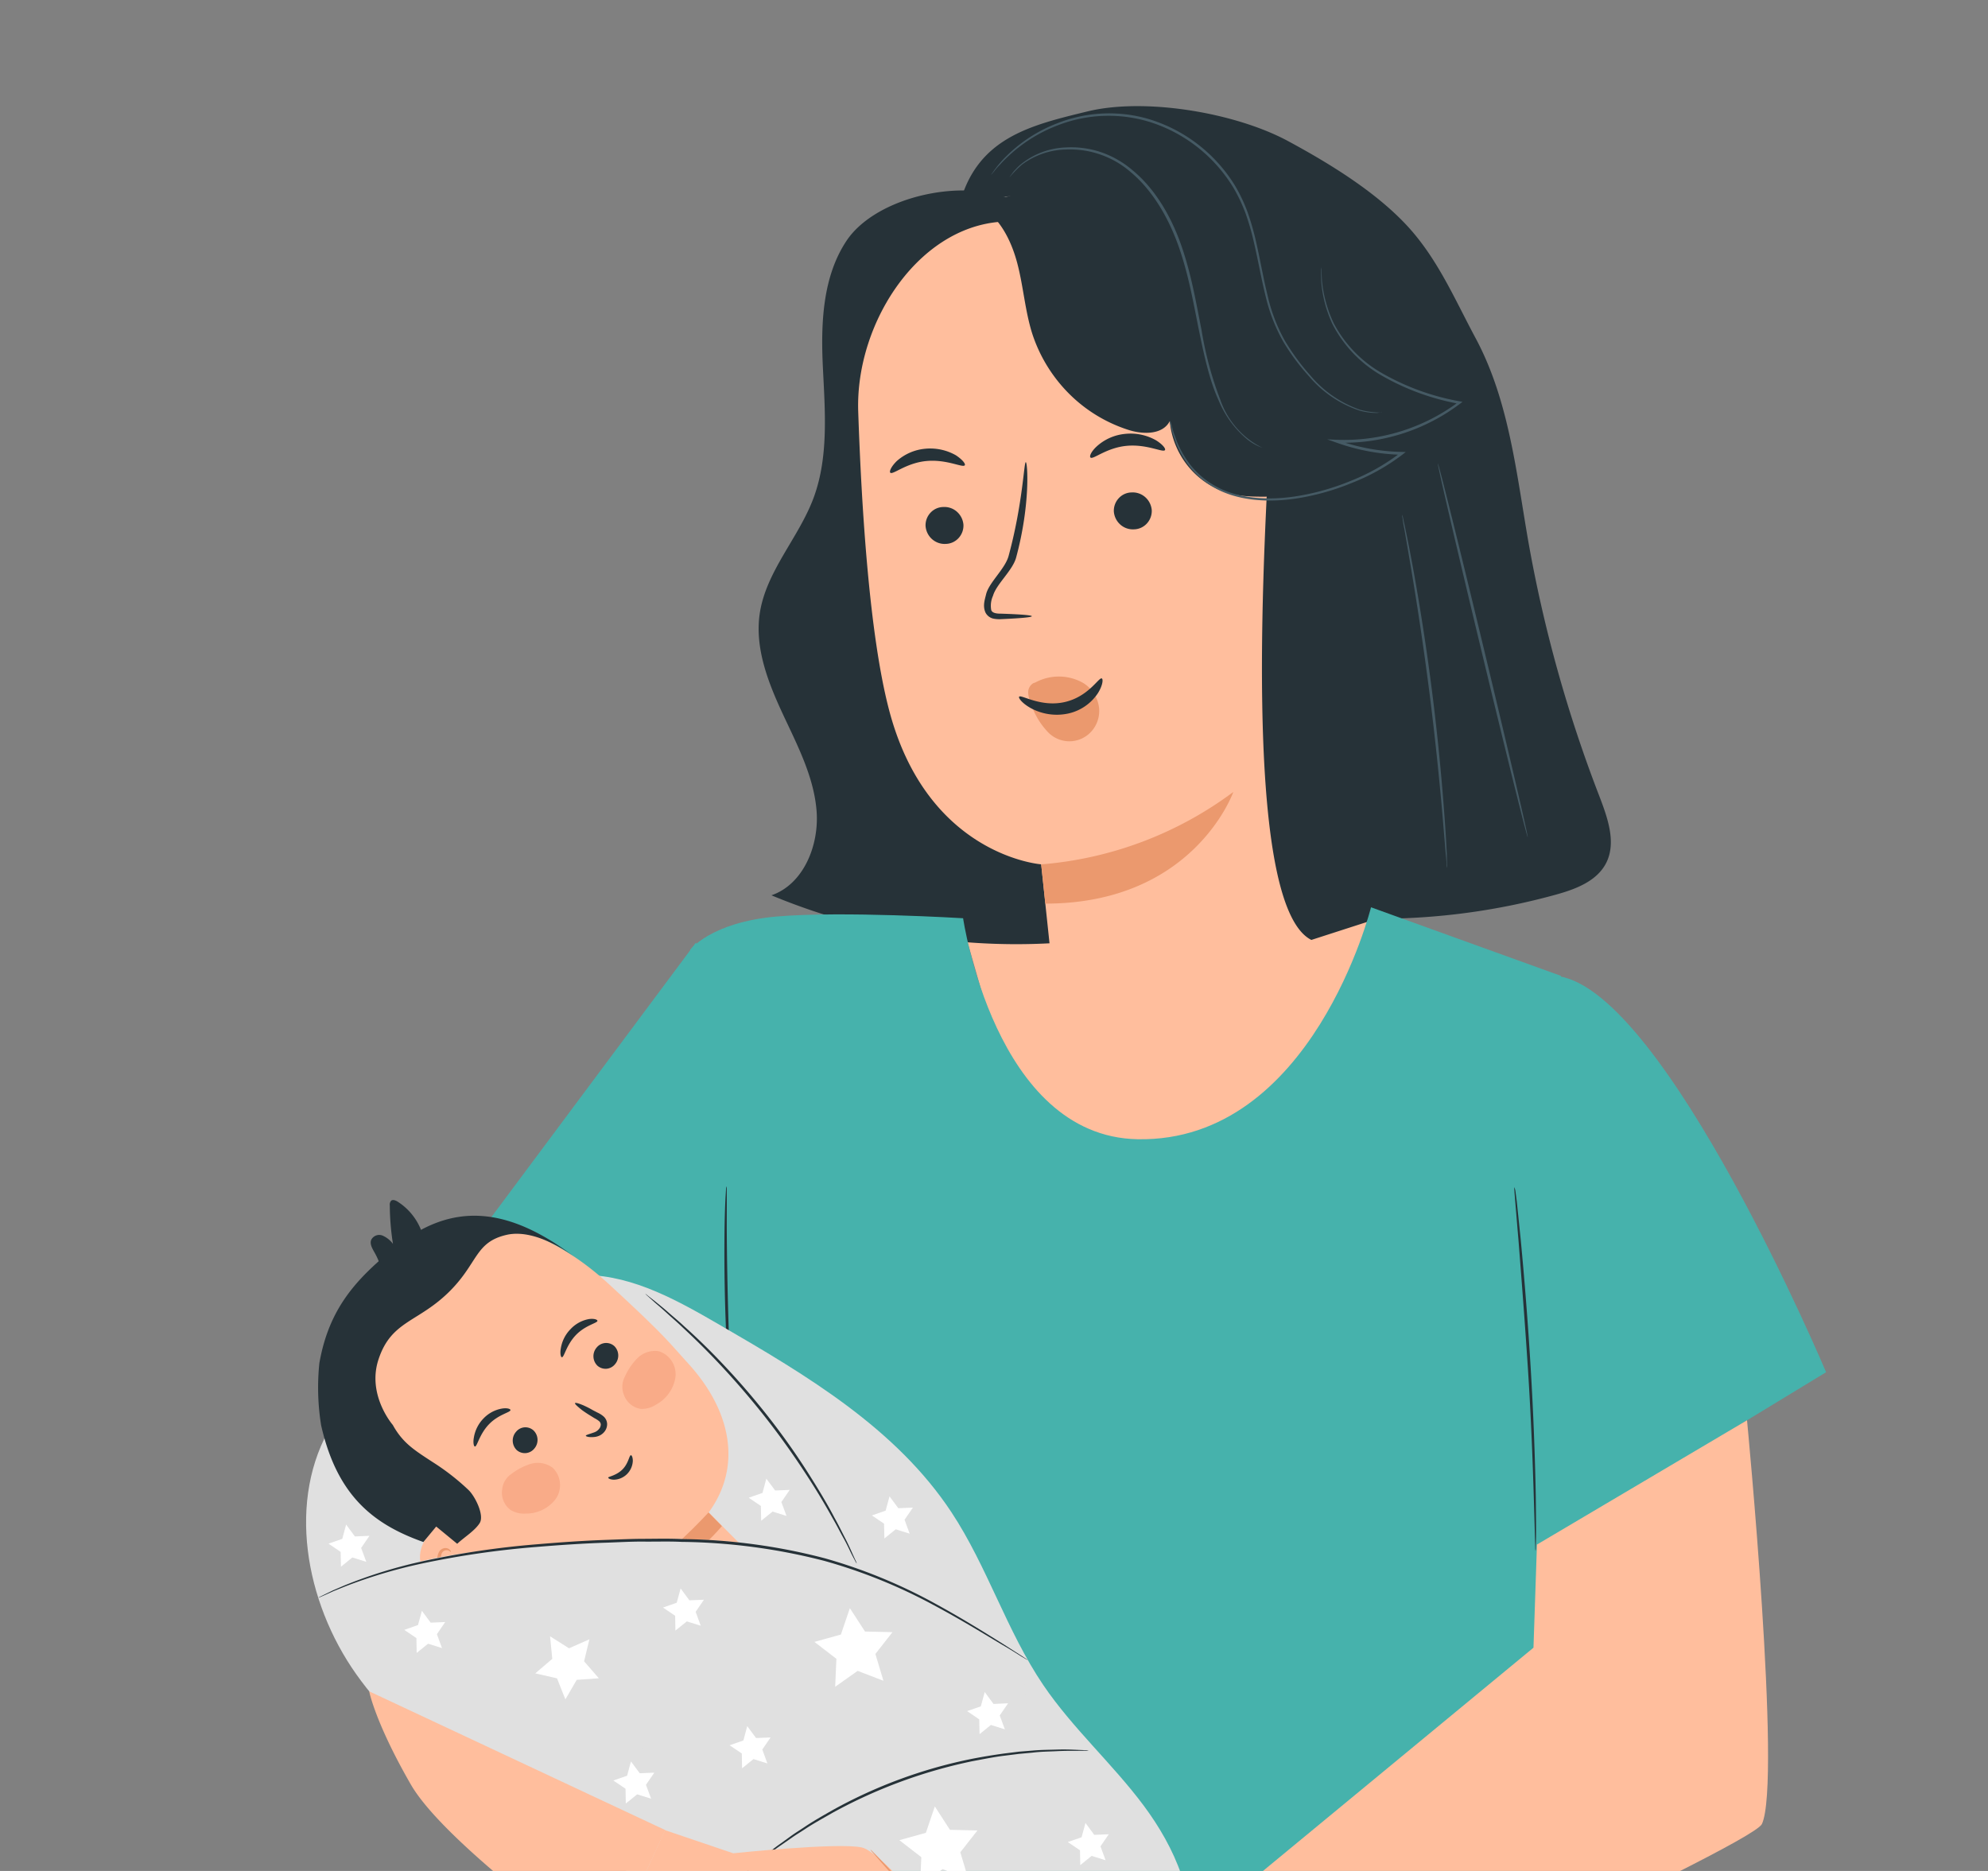
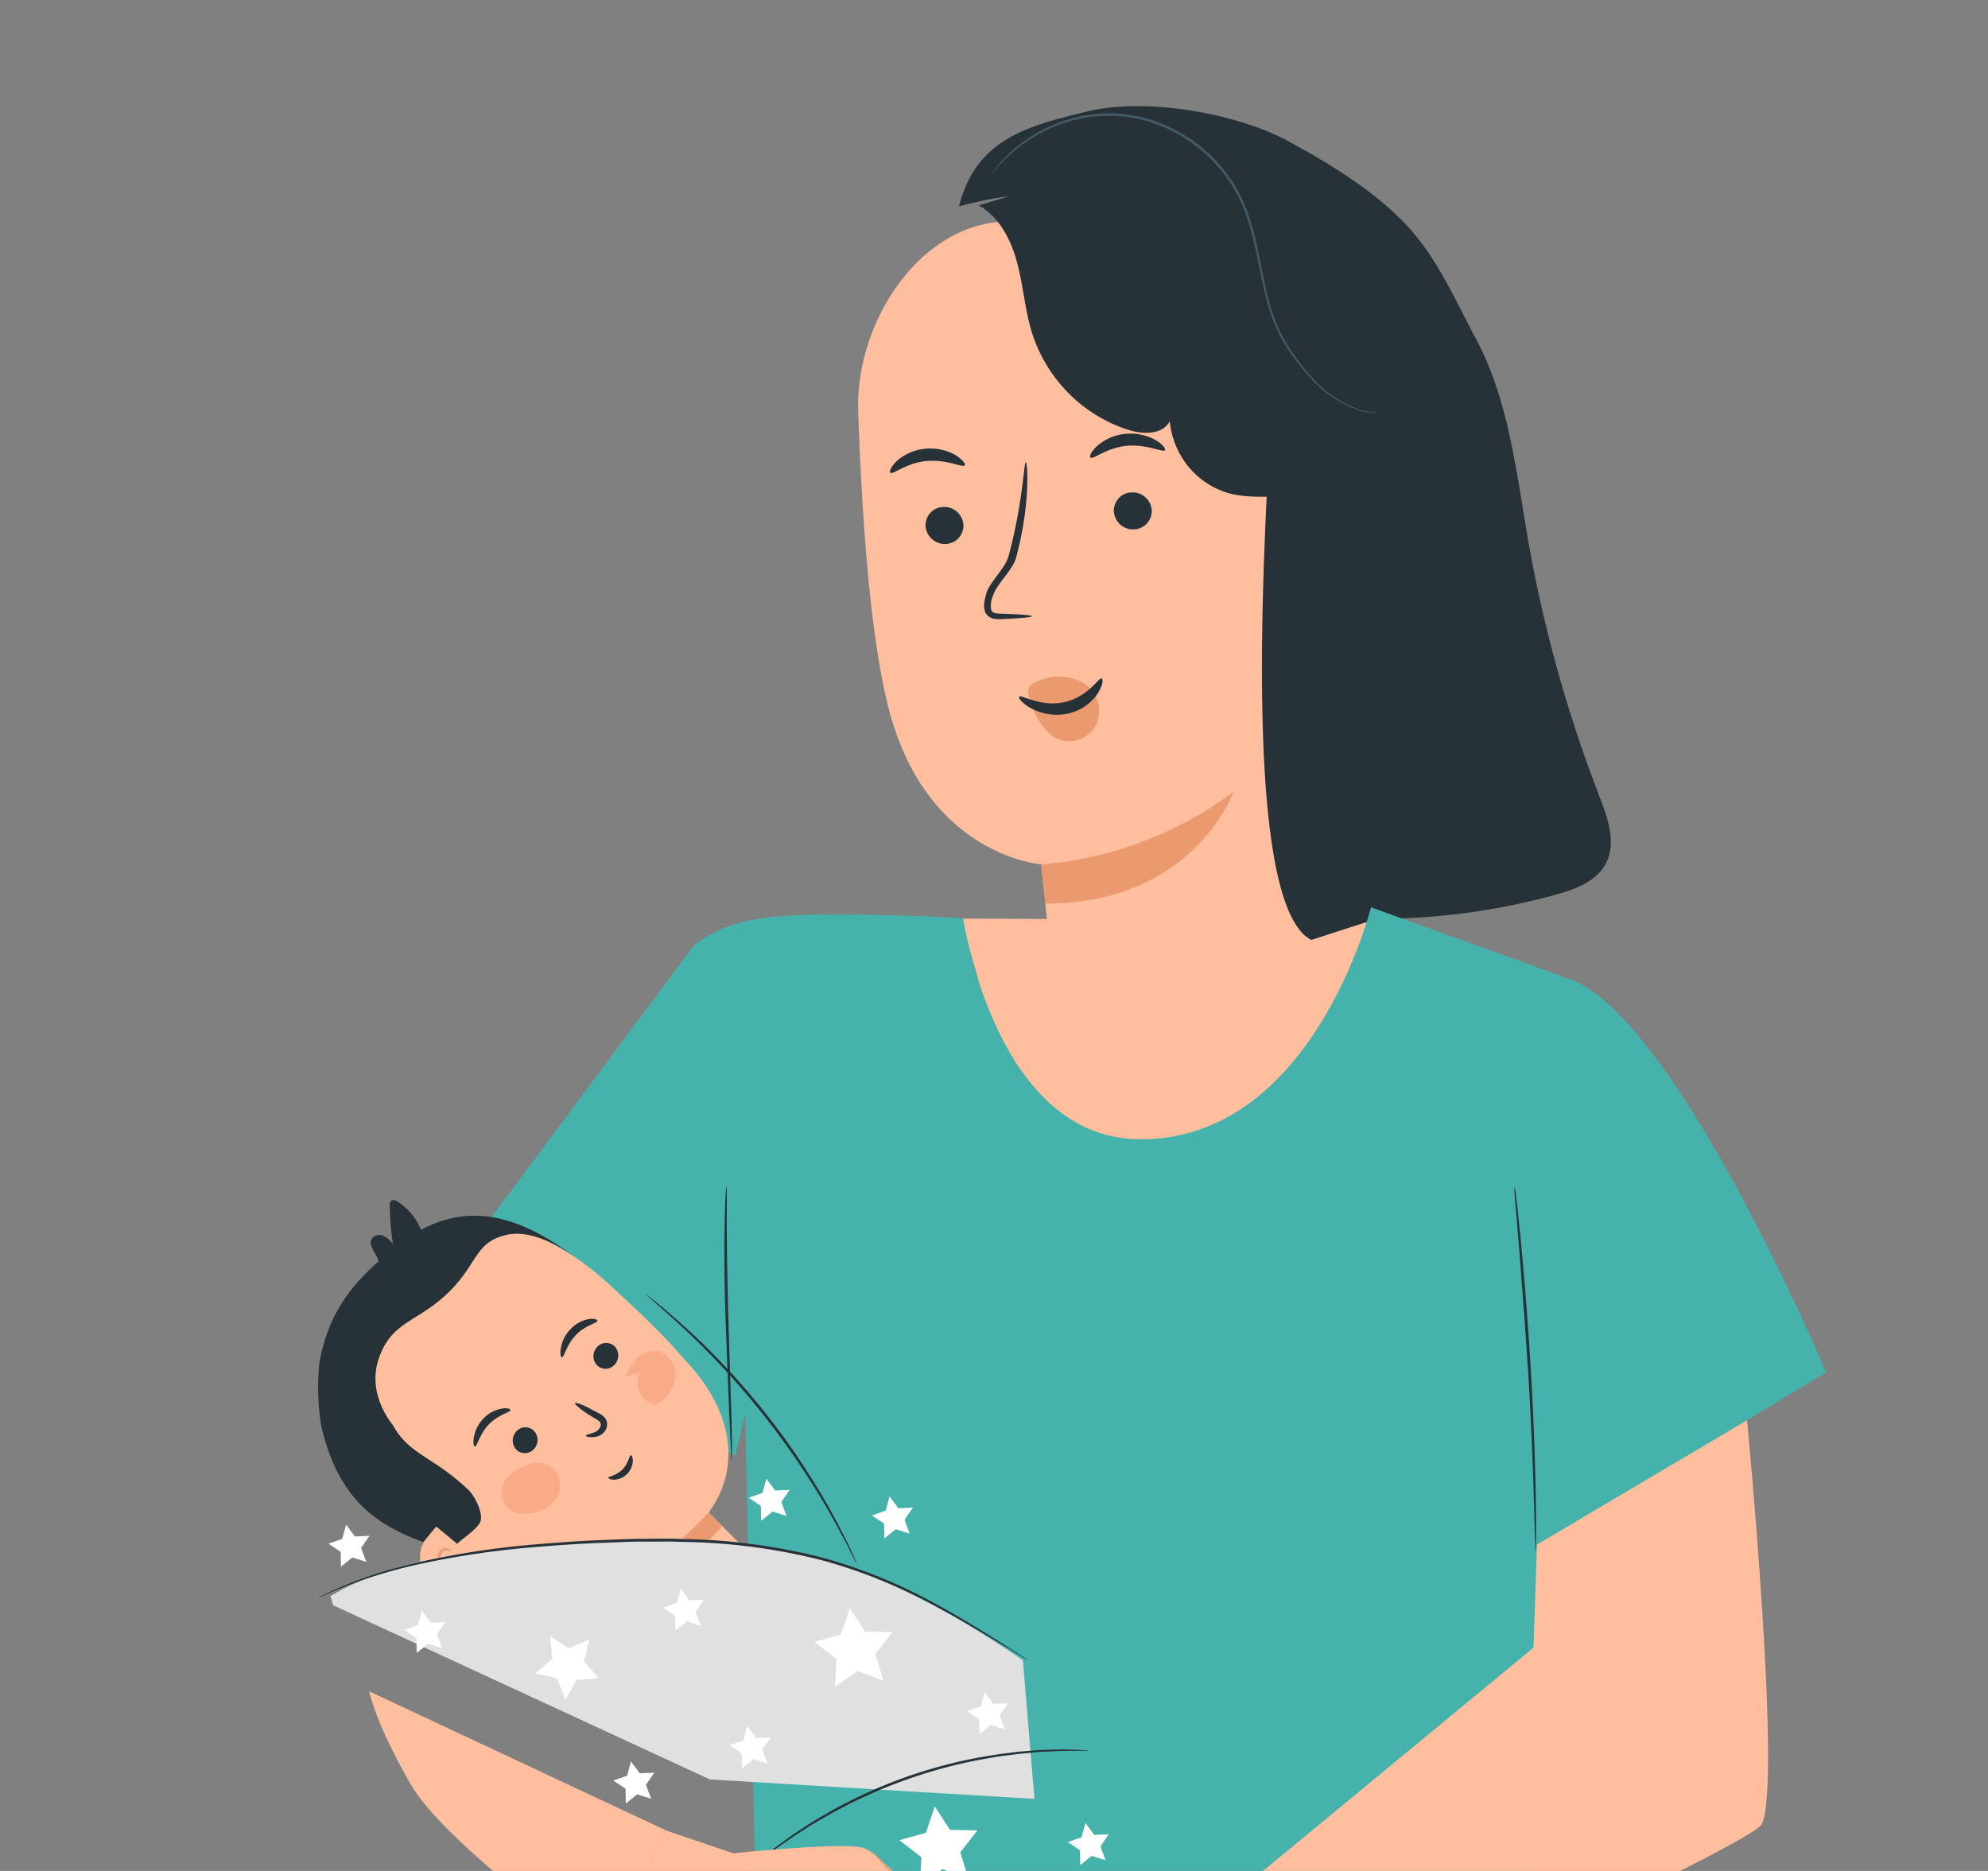
<svg xmlns="http://www.w3.org/2000/svg" fill="none" viewBox="0 0 153 144">
  <rect x="0" y="0" width="153" height="144" fill="#808080" stroke="none" />
  <path fill="#FFBE9D" d="M73.948 70.695s31.997.167 32.157.502c.159.334.191 13.714.191 13.714s-16.068 20.275-16.507 20.526c-.438.251-6.603-2.334-6.603-2.334l-9.238-32.408z" />
-   <path fill="#263238" d="M62.846 62.417c-.209-2.653-1.493-5.081-2.611-7.488s-2.145-5.03-1.77-7.665c.477-3.31 3.04-5.89 4.177-9.018 1.137-3.128.851-6.63.688-9.988-.163-3.358-.027-6.95 1.82-9.727 2.343-3.51 9.445-4.976 13.128-2.953 2.885 18.863 9.67 37.446 8.001 56.425a49.096 49.096 0 0 1-26.91-3.095c2.466-.846 3.683-3.834 3.477-6.491z" />
  <path fill="#FFBE9D" d="M105.385 71.077l-3.393-47.999a4.13 4.13 0 0 0-1.264-2.67 3.992 3.992 0 0 0-2.701-1.107l-20.25-2.256c-6.846-.082-11.966 7.67-11.727 14.633.265 7.738.884 17.178 2.34 22.832 2.911 11.372 11.74 12.014 11.74 12.014l.698 6.603 5.97 14.075 18.587-16.125z" />
  <path fill="#263238" d="M71.233 40.483c.029.39.207.753.497 1.011.29.258.667.39 1.05.368a1.374 1.374 0 0 0 .99-.445 1.42 1.42 0 0 0 .378-1.033 1.504 1.504 0 0 0-.5-.998 1.451 1.451 0 0 0-1.041-.364 1.37 1.37 0 0 0-.99.435 1.416 1.416 0 0 0-.384 1.026zm-2.709-4.098c.202.175 1.222-.76 2.785-.903 1.564-.144 2.79.54 2.94.33.076-.095-.14-.41-.68-.77a4.001 4.001 0 0 0-2.377-.503 3.812 3.812 0 0 0-2.191.962c-.444.444-.575.806-.477.884zm17.2 2.994c.033.387.213.745.502 1a1.45 1.45 0 0 0 1.043.362 1.381 1.381 0 0 0 .992-.445 1.424 1.424 0 0 0 .38-1.033 1.504 1.504 0 0 0-.502-1 1.45 1.45 0 0 0-1.043-.362 1.373 1.373 0 0 0-.994.443 1.42 1.42 0 0 0-.378 1.035zm-1.793-4.162c.198.176 1.222-.76 2.786-.903 1.563-.144 2.79.54 2.939.33.076-.095-.14-.41-.676-.75a3.98 3.98 0 0 0-2.378-.501 3.783 3.783 0 0 0-2.191.96c-.448.411-.59.788-.48.864zm-4.519 12.21c-.01-.078-.892-.147-2.333-.195-.378.002-.712-.04-.792-.28a1.84 1.84 0 0 1 .136-1.096c.265-.91 1.499-1.935 1.776-2.93 1.105-4.064.894-7.316.749-7.355-.145-.039-.22 3.139-1.32 7.202-.264 1.002-1.49 2.031-1.73 2.94-.098.426-.287.913-.051 1.438a.902.902 0 0 0 .645.47c.205.037.413.046.62.029 1.416-.063 2.303-.14 2.3-.223z" />
  <path fill="#EB996E" d="M80.132 66.528a28.546 28.546 0 0 0 14.786-5.573S91.9 69.546 80.45 69.548l-.318-3.02zm-.472-13.989a3.814 3.814 0 0 1 3.604-.03c.362.197.672.482.903.829.23.347.375.745.42 1.16.044.476-.056.954-.286 1.369-.23.415-.58.748-1.001.955a2.266 2.266 0 0 1-1.36.203 2.303 2.303 0 0 1-1.235-.621 5.857 5.857 0 0 1-1.404-2.379 1.898 1.898 0 0 1-.171-.765.826.826 0 0 1 .118-.403.804.804 0 0 1 .3-.288" />
  <path fill="#263238" d="M84.798 52.22c-.22-.132-.994 1.39-2.854 1.814-1.86.424-3.383-.617-3.51-.407-.067.085.21.489.883.867a4.189 4.189 0 0 0 2.88.426 3.678 3.678 0 0 0 2.3-1.57c.385-.614.41-1.086.3-1.13zm-2.196-23.494c.192.403 1.735.06 3.591.111 1.856.05 3.409.43 3.6.009.089-.195-.207-.581-.848-.942a6.2 6.2 0 0 0-2.724-.685 6.16 6.16 0 0 0-2.74.59c-.653.341-.958.726-.88.916z" />
  <path fill="#263238" d="M73.808 15.887c1.31-5.268 5.455-6.233 9.888-7.312 4.433-1.078 11.357.096 15.402 2.266 3.148 1.697 6.742 3.884 9.204 6.542 2.343 2.536 3.636 5.608 5.276 8.668 2.548 4.761 3.116 10.29 4.046 15.634a105.07 105.07 0 0 0 5.469 19.605c.623 1.632 1.313 3.536.532 5.107-.712 1.422-2.355 2.037-3.867 2.456a51.288 51.288 0 0 1-13.785 1.86l-5.048 1.63c-5.594-2.815-3.406-33.303-3.261-37.926-.018-.01-1.347-24.66-23.856-18.53z" />
  <path fill="#263238" d="M75.32 15.81c1.598.869 2.503 2.678 2.972 4.452.469 1.775.593 3.647 1.149 5.41a11.627 11.627 0 0 0 2.853 4.646 11.35 11.35 0 0 0 4.63 2.794c1.106.332 2.56.343 3.104-.699a6.448 6.448 0 0 0 1.422 3.483 6.274 6.274 0 0 0 3.103 2.062c1.738.48 3.624.138 5.433.314 1.809.176 3.814 1.186 4.15 3.007l-.849-12.864-4.936-10.855-11.67-5.234-11.36 3.484z" />
-   <path fill="#455A64" d="M97.16 34.468a6.411 6.411 0 0 1-1.992-1.536 6.535 6.535 0 0 1-1.263-2.194 27.103 27.103 0 0 1-1.434-5.345c-.41-2.05-.784-4.34-1.603-6.635-.819-2.294-2.078-4.32-3.713-5.662a7.471 7.471 0 0 0-2.583-1.438 7.23 7.23 0 0 0-2.555-.31 5.816 5.816 0 0 0-3.43 1.282c-.153.123-.294.26-.423.408a1.81 1.81 0 0 0-.274.329 2.475 2.475 0 0 0-.203.29c.29-.349.608-.674.948-.973a5.85 5.85 0 0 1 3.402-1.176 7.118 7.118 0 0 1 4.995 1.748c1.583 1.323 2.818 3.327 3.632 5.583.814 2.257 1.193 4.55 1.611 6.596.419 2.045.836 3.911 1.508 5.366a7.702 7.702 0 0 0 2.2 3.01c.353.285.751.507 1.177.657z" />
  <path fill="#455A64" d="M106.378 31.754a6.495 6.495 0 0 1-1.704-.215 8.743 8.743 0 0 1-3.847-2.664 17.278 17.278 0 0 1-1.946-2.658 13.011 13.011 0 0 1-1.338-3.528c-.322-1.302-.554-2.695-.884-4.128-.165-.73-.371-1.45-.617-2.157a12.22 12.22 0 0 0-.978-2.091 11.786 11.786 0 0 0-6.8-5.193 10.846 10.846 0 0 0-6.944.388 11.248 11.248 0 0 0-3.961 2.604 8.576 8.576 0 0 0-1.09 1.354l.078-.083.215-.261c.09-.114.207-.257.368-.414.164-.188.338-.368.52-.539a11.558 11.558 0 0 1 3.955-2.522 10.797 10.797 0 0 1 6.837-.332c2.767.8 5.145 2.62 6.668 5.107.386.652.71 1.34.97 2.053.244.698.45 1.41.613 2.132.332 1.42.57 2.817.896 4.126.285 1.254.75 2.458 1.381 3.575a16.726 16.726 0 0 0 1.985 2.666 8.638 8.638 0 0 0 3.937 2.644c.418.11.848.166 1.279.165l.334-.041c.024.006.049.01.073.012z" />
-   <path fill="#455A64" d="M90.035 32.395c0 .036.005.071.013.105.01.085.023.19.069.317.045.126.068.312.126.51.058.197.143.409.227.68a7.49 7.49 0 0 0 .95 1.736 6.397 6.397 0 0 0 1.954 1.742c1.7 1.014 4.148 1.277 6.71.83a18.747 18.747 0 0 0 3.947-1.142 16.038 16.038 0 0 0 3.92-2.197l.237-.188-.303-.005a15.72 15.72 0 0 1-4.927-.898l-.084-.032-.04.214a14.878 14.878 0 0 0 9.545-3.001l.18-.138-.219-.041a18.606 18.606 0 0 1-6.155-2.27 9.55 9.55 0 0 1-3.53-3.72 9.924 9.924 0 0 1-.915-3.27c-.019-.386-.032-.692-.042-.909l-.03-.235-.009-.08.009.08a.755.755 0 0 1 0 .235c.003.222.007.524.014.912a9.524 9.524 0 0 0 .865 3.31 9.639 9.639 0 0 0 3.556 3.828 18.569 18.569 0 0 0 6.22 2.318l-.023-.185a14.751 14.751 0 0 1-9.418 2.947l-.742-.032.702.246.088.032c1.602.565 3.281.872 4.974.909l-.067-.197a15.847 15.847 0 0 1-3.841 2.188 18.669 18.669 0 0 1-3.905 1.145c-2.53.456-4.94.21-6.608-.761a6.379 6.379 0 0 1-1.939-1.69 7.765 7.765 0 0 1-.962-1.695c-.09-.253-.173-.478-.244-.674-.07-.197-.103-.363-.146-.499l-.084-.31a.355.355 0 0 0-.073-.115zm27.541 32.035c.058-.007-1.443-6.458-3.352-14.4-1.909-7.943-3.503-14.366-3.563-14.35-.061.017 1.443 6.463 3.351 14.402 1.909 7.938 3.507 14.364 3.564 14.349zm-6.201 2.371c.011-.092.012-.185.003-.278-.026-.206-.017-.472-.029-.8a111.12 111.12 0 0 0-.181-2.933 179.588 179.588 0 0 0-2.449-19.239 126.093 126.093 0 0 0-.566-2.885c-.069-.32-.127-.582-.169-.782a1.313 1.313 0 0 0-.075-.269c.002.094.013.187.035.278.025.202.058.467.131.787.123.71.289 1.673.495 2.894a244.81 244.81 0 0 1 1.423 9.588c.48 3.755.813 7.161 1.029 9.638l.244 2.93c.04.323.053.591.074.793.001.094.013.187.035.278z" />
  <path fill="#46B2AC" d="M57.105 97.576l-3.991-24.475s1.618-2.124 6.656-2.56c5.037-.436 14.352.132 14.352.132s2.437 16.808 13.432 17.009c13.452.245 17.961-17.852 17.961-17.852l14.616 5.277-2.056 53.837s-2.469 14.805.613 23.419c3.541 9.898 9.179 14.48 13.571 34.567 2.717 12.429 7.647 78.225 7.647 78.225s-38.58 4.868-40.897 5.1l-24.307 2.231s-18.335-60.948-19.208-72.787c-1.49-20.216 2.89-43.234 2.89-43.234l-1.279-58.889z" />
  <path fill="#46B2AC" d="M140.54 105.614s-12.317-29.222-20.577-30.477l-3.07 8.644 1.39 35.365 22.257-13.532zM53.564 72.54l-20.968 28.14 24 11.339 4.066-17.47-7.098-22.008z" />
  <path fill="#263238" d="M55.904 91.306a.867.867 0 0 0-.028.213c-.008.167-.021.37-.037.615-.03.534-.057 1.289-.075 2.257a143.23 143.23 0 0 0 .09 7.451c.108 2.909.208 5.528.291 7.444.044.926.078 1.699.105 2.255.03.244.027.45.035.615a.69.69 0 0 0 .027.211.75.75 0 0 0 .015-.211c.004-.168.005-.368.007-.617 0-.534-.012-1.305-.034-2.259-.061-1.936-.148-4.553-.232-7.443a292.92 292.92 0 0 1-.136-7.446l.004-2.256c-.002-.248-.001-.448-.005-.615a.713.713 0 0 0-.027-.214zm60.636.064c-.002.096.002.191.011.286.013.211.037.48.064.818.061.732.145 1.75.251 2.995.197 2.536.476 6.026.726 9.889.251 3.864.375 7.37.452 9.905.038 1.248.067 2.267.086 3.005.01.338.021.606.026.818-.003.095.005.19.023.283a1.29 1.29 0 0 0 .02-.284l.017-.817c.005-.708-.003-1.746-.018-3.008a241.71 241.71 0 0 0-.39-9.916 291.99 291.99 0 0 0-.766-9.892l-.307-2.98c-.044-.335-.081-.605-.106-.813a1.164 1.164 0 0 0-.089-.288z" />
-   <path fill="#E0E0E0" d="M91.415 150.196c.821-3.947-1-8.018-3.406-11.242-2.407-3.224-5.454-5.929-7.715-9.261-2.816-4.155-4.303-9.113-7.069-13.301-4.256-6.449-11.122-10.523-17.75-14.37-3.248-1.889-6.673-3.828-10.405-3.893-3.876-.072-7.469 1.893-10.795 3.91-3.326 2.016-6.667 4.249-8.703 7.565-3.543 5.795-2.092 13.696 1.848 19.258 3.94 5.562 9.9 9.232 15.839 12.46 5.938 3.228 12.125 6.224 17.035 10.918 2.823 2.698 5.24 5.968 8.662 7.809 2.778 1.495 6.005 1.917 9.135 1.787 3.488-.144 7.06-1.004 9.806-3.192 2.747-2.188 4.488-5.882 3.712-9.352" />
  <path fill="#FFBE9D" d="M56.878 118.755l-2.336-2.349c2.545-3.478 1.795-7.742-1.532-11.415-1.77-1.958-1.926-2.259-6.097-6.11-4.17-3.85-7.54-4.335-7.54-4.335a10.308 10.308 0 0 0-5.38.604c-1.709.677-3.21 1.8-4.357 3.255-2.802 3.421-3.396 8.245-2.724 11.613a6.988 6.988 0 0 0 2.597 4.183c3.07 2.347 8.896 6.794 10.49 7.97a22.043 22.043 0 0 1 2.837 2.338l3.292 2.853a7.426 7.426 0 0 0 5.196 2.285 7.347 7.347 0 0 0 5.26-2.077c2.86-2.765 2.43-6.279.294-8.815z" />
  <path fill="#FFBE9D" d="M34.454 116.861c-.116.049-4.154 2.342-.81 5.479s5.737-.912 5.65-1.008c-.088-.095-4.84-4.471-4.84-4.471z" />
  <path fill="#EB996E" d="M37.09 121.18c-.024.003-.013.095-.054.237a.837.837 0 0 1-.392.451c-.453.236-1.287.011-1.905-.54a2.653 2.653 0 0 1-.688-.948.945.945 0 0 1-.044-.849.418.418 0 0 1 .205-.186.416.416 0 0 1 .274-.015c.131.044.18.127.203.116.024-.012.01-.125-.154-.229a.505.505 0 0 0-.331-.065.612.612 0 0 0-.389.249 1.149 1.149 0 0 0-.038 1.103c.156.418.413.79.747 1.081.692.61 1.641.855 2.226.496a.873.873 0 0 0 .4-.627c.03-.196-.027-.283-.06-.274z" />
  <path fill="#263238" d="M47.28 103.604a1.022 1.022 0 0 1 .044 1.404.939.939 0 0 1-.653.34.947.947 0 0 1-.697-.24 1.023 1.023 0 0 1-.045-1.404.941.941 0 0 1 1.025-.291.95.95 0 0 1 .325.191zm-1.3-1.953c.022.181-.912.327-1.655 1.099-.742.772-.905 1.719-1.078 1.711-.079.01-.162-.258-.085-.682.09-.562.353-1.081.75-1.482a2.55 2.55 0 0 1 1.422-.775c.409-.051.635.045.645.129zm-4.916 8.447a1.019 1.019 0 0 1 .05 1.403.944.944 0 0 1-.654.339.94.94 0 0 1-.697-.238 1.022 1.022 0 0 1-.045-1.404.934.934 0 0 1 .651-.342.938.938 0 0 1 .695.242zm-1.778-1.576c.022.181-.912.327-1.654 1.099-.743.772-.906 1.719-1.079 1.711-.078.01-.162-.258-.085-.682.09-.561.352-1.079.747-1.481.386-.403.889-.67 1.436-.76.4-.058.624.029.635.113zm9.269 3.481c.065-.009.147.163.148.438a1.531 1.531 0 0 1-.448 1.014c-.27.268-.629.422-1.006.431-.286-.004-.445-.098-.439-.166.005-.069.633-.155 1.1-.627.465-.471.512-1.081.645-1.09z" />
  <path fill="#EB996E" d="M54.53 116.408s-3.691 4.032-5.276 4.306c0 0 2.525 1.146 6.305-3.255l-1.029-1.051z" />
  <path fill="#263238" d="M44.253 107.997c.035-.06.291.015.677.18.191.088.419.196.668.344l.385.2c.164.074.317.169.455.285a.81.81 0 0 1 .287.584.928.928 0 0 1-.17.555 1.08 1.08 0 0 1-.378.329c-.118.06-.245.1-.375.119-.459.057-.709-.031-.716-.09-.008-.059.27-.123.627-.253a.832.832 0 0 0 .454-.36.526.526 0 0 0 .07-.274.387.387 0 0 0-.134-.239 1.938 1.938 0 0 0-.346-.222l-.373-.231a8.884 8.884 0 0 1-.618-.414c-.332-.271-.53-.443-.513-.513z" />
  <path fill="#E0E0E0" d="M25.435 122.838c5.232-3.079 11.512-3.571 17.537-3.998 5.61-.383 11.286-.737 16.815.308 6.841 1.283 13.164 4.668 18.935 8.635l.89 10.671-24.978-1.499-28.992-13.404" />
  <path fill="#263238" d="M44.3 96.803c-5.21-3.973-9.538-4.339-13.902-.791-2.97 2.412-5.072 4.66-5.819 8.902a18.295 18.295 0 0 0 .136 4.788c1.223 5.401 4.008 7.617 7.869 8.981l.988-1.191 1.616 1.328c.518-.492 1.349-.993 1.727-1.591.379-.598-.343-2.05-.85-2.543a17.956 17.956 0 0 0-2.718-2.125c-1.502-.975-2.353-1.51-3.12-2.892 0 0-2.013-2.312-1.089-5.063 1-3.009 3.097-2.809 5.543-5.297 2.11-2.147 1.903-3.71 4.3-4.265 2.396-.555 5.319 1.759 5.319 1.759z" />
  <path fill="#263238" d="M32.705 96.945a4.668 4.668 0 0 0-.42-2.554 4.588 4.588 0 0 0-1.711-1.922c-.145-.084-.34-.162-.473-.052a.454.454 0 0 0-.101.359c.006.991.087 1.98.243 2.96a1.975 1.975 0 0 0-.797-.636.692.692 0 0 0-.874.319c-.136.324.085.681.257.989a5.529 5.529 0 0 1 .674 3.419" />
  <path fill="#EB996E" d="M48.088 105.955l-.068.129.068-.129z" />
-   <path fill="#F9AB88" d="M48.086 105.964c.23-.52.548-.994.941-1.399a1.93 1.93 0 0 1 1.657-.57c.42.125.784.4 1.021.774.239.375.336.824.274 1.265a2.923 2.923 0 0 1-.505 1.21 2.867 2.867 0 0 1-.978.859c-.347.233-.758.35-1.175.334a1.621 1.621 0 0 1-.8-.358 1.664 1.664 0 0 1-.505-.727 1.656 1.656 0 0 1 .07-1.388z" />
+   <path fill="#F9AB88" d="M48.086 105.964c.23-.52.548-.994.941-1.399a1.93 1.93 0 0 1 1.657-.57c.42.125.784.4 1.021.774.239.375.336.824.274 1.265a2.923 2.923 0 0 1-.505 1.21 2.867 2.867 0 0 1-.978.859a1.621 1.621 0 0 1-.8-.358 1.664 1.664 0 0 1-.505-.727 1.656 1.656 0 0 1 .07-1.388z" />
  <path fill="#EB996E" d="M39.353 113.439l-.12.079.12-.079z" />
  <path fill="#F9AB88" d="M39.352 113.448a4.72 4.72 0 0 1 1.476-.774 1.933 1.933 0 0 1 1.715.299 1.863 1.863 0 0 1 .216 2.408 2.85 2.85 0 0 1-1.007.824 2.819 2.819 0 0 1-1.262.288 1.975 1.975 0 0 1-1.196-.278 1.657 1.657 0 0 1-.646-1.581c.023-.239.099-.469.22-.674a1.6 1.6 0 0 1 .484-.512z" />
  <path fill="#263238" d="M24.492 122.977l.14-.052.398-.173.64-.289.89-.359a38.672 38.672 0 0 1 5.85-1.751 68.546 68.546 0 0 1 8.961-1.297c1.702-.139 3.49-.264 5.345-.324.927-.031 1.872-.089 2.83-.08.957.009 1.93-.027 2.913.021 3.701.041 7.386.531 10.978 1.46a40.595 40.595 0 0 1 8.414 3.402c2.287 1.222 4.066 2.338 5.325 3.082.61.351 1.093.662 1.43.873l.376.222.13.069s-.038-.034-.12-.092l-.362-.241-1.409-.905c-1.237-.769-3.013-1.901-5.3-3.15a40.28 40.28 0 0 0-8.433-3.455 45.28 45.28 0 0 0-11.023-1.483c-.987-.048-1.961-.021-2.938-.018-.977.002-1.906.049-2.838.08-1.858.065-3.65.195-5.351.339-3.02.242-6.02.691-8.98 1.346a36.732 36.732 0 0 0-5.846 1.822l-.884.38-.636.31-.396.194-.104.069zm32.233 21.703c.085-.054.166-.116.241-.184l.661-.552c.284-.245.637-.541 1.063-.863.425-.323.889-.709 1.446-1.082l.868-.604c.302-.208.63-.403.955-.619.659-.437 1.393-.836 2.16-1.277a38.677 38.677 0 0 1 10.723-3.948c.865-.159 1.687-.33 2.464-.422l1.123-.14 1.041-.096c.665-.083 1.27-.081 1.798-.109.53-.027.986-.033 1.356-.028l.863-.009c.1.005.2 0 .3-.016-.1-.02-.2-.029-.301-.027l-.844-.036a17.147 17.147 0 0 0-1.364-.009c-.522.018-1.135.014-1.803.075l-1.046.084-1.127.14a43.66 43.66 0 0 0-2.466.406 37.144 37.144 0 0 0-10.78 3.967c-.783.448-1.504.854-2.157 1.299-.33.22-.653.419-.953.631l-.854.619c-.552.381-1.014.781-1.43 1.114-.415.334-.76.633-1.042.891l-.636.587a1.381 1.381 0 0 0-.259.208zM49.66 99.569s.06.073.192.19l.567.51c.254.216.568.484.919.808.35.323.767.673 1.197 1.089a57.549 57.549 0 0 1 2.988 2.977 62.64 62.64 0 0 1 3.367 3.925 60.757 60.757 0 0 1 3.02 4.207 53.8 53.8 0 0 1 2.196 3.622c.304.521.545 1.008.783 1.432.237.423.419.802.555 1.092.137.291.265.51.355.691.041.081.087.159.138.235a.944.944 0 0 0-.098-.253c-.082-.186-.185-.404-.32-.712a20.038 20.038 0 0 0-.537-1.112c-.221-.43-.459-.921-.755-1.448-.553-1.067-1.303-2.307-2.163-3.656a54.18 54.18 0 0 0-3.02-4.233 57.504 57.504 0 0 0-3.391-3.926 49.131 49.131 0 0 0-3.028-2.954c-.437-.412-.856-.748-1.22-1.07-.363-.322-.683-.573-.936-.78l-.608-.476a1.884 1.884 0 0 0-.2-.158z" />
  <path fill="#fff" d="M65.406 123.775l-.69 2.03-2.036.565 1.69 1.302-.093 2.152 1.73-1.224 1.983.761-.618-2.063 1.313-1.676-2.111-.049-1.168-1.798zm6.54 15.26l-.69 2.03-2.04.566 1.69 1.306-.093 2.148 1.734-1.225 1.979.762-.618-2.059 1.317-1.681-2.115-.048-1.164-1.799zm-29.612-13.096l.17 1.734-1.307 1.12 1.67.381.647 1.62.87-1.501 1.704-.123-1.136-1.306.41-1.692-1.57.691-1.458-.924zm15.174 6.916l-.295 1.101-1.061.371.938.631.021 1.142.876-.711 1.074.336-.394-1.07.64-.93-1.119.045-.68-.915zm26.031 7.451l-.299 1.101-1.061.368.939.634.02 1.143.876-.712 1.074.336-.393-1.07.639-.93-1.119.046-.676-.916zM68.46 115.17l-.3 1.097-1.057.371.935.631.025 1.142.872-.707 1.074.336-.394-1.07.643-.935-1.123.046-.675-.911zm-16.078 7.085l-.3 1.101-1.056.371.934.631.021 1.142.877-.707 1.073.332-.394-1.07.64-.93-1.12.045-.675-.915zm-3.823 13.315l-.295 1.1-1.061.368.939.634.02 1.138.877-.707 1.073.336-.398-1.07.643-.934-1.122.046-.676-.911zm10.419-21.763l-.295 1.096-1.06.372.934.631.024 1.142.877-.708 1.074.336-.398-1.069.643-.935-1.119.045-.68-.91zM32.47 123.978l-.3 1.096-1.056.371.934.631.02 1.143.877-.708 1.074.336-.394-1.07.639-.934-1.119.046-.675-.911zm-5.832-6.638l-.295 1.1-1.062.368.935.635.025 1.142.876-.712 1.074.336-.398-1.07.643-.934-1.122.05-.676-.915zm49.148 12.89l-.3 1.101-1.056.367.934.636.025 1.137.872-.707 1.074.336-.394-1.07.643-.934-1.122.05-.676-.916z" />
  <path fill="#FFBE9D" d="M134.454 109.312s2.679 27.805 1.145 31.077c-.805 1.719-42.439 20.67-42.439 20.67l-4.681-9.86 29.54-24.383.268-7.937 16.167-9.567z" />
  <path fill="#FFBE9D" d="M90.577 149.532s-4.739.442-5.621.159c-.883-.283-7.746-3.353-7.746-3.353l-6.835-.695s-.271 1.188.891 2.538c1.163 1.35 5.781 3.038 5.781 3.038s4.869 3.49 4.456 4.955c-.413 1.466-4.778 4.838-4.778 4.838l-13.943 3.853a6.201 6.201 0 0 0 3.112 3.303l1.757.635s.858 1.935 2.94 1.911c2.081-.025 11.316-1.411 11.316-1.411l11.24-8.237 1.87-7.85-4.44-3.684zm-62.163-19.358s.454 2.391 3.196 7.158 15.042 13.435 15.042 13.435l4.547-9.914-22.785-10.679z" />
  <path fill="#FFBE9D" d="M74.933 151.175s-6.779-8.583-8.603-8.983c-1.824-.401-9.897.448-9.897.448l-5.255-1.78-4.523 9.911s9.508 11.933 10.572 12.429c1.064.495 5.835 1.587 5.835 1.587l11.14-3.388 3.063-.736-10.505-10.25s-.169-1.35.465-1.378c.384-.018 3.421 2.277 5.157 2.612 1.737.334 2.55-.472 2.55-.472z" />
  <path fill="#EB996E" d="M67.208 149.036c.166.136.342.256.528.362.352.234.867.562 1.526.942.778.457 1.588.856 2.422 1.193a3.694 3.694 0 0 0 3.319-.295l.1-.068-.087-.096-1.125-1.222-4.837-5.352a96.27 96.27 0 0 0-1.499-1.594l-.417-.422a.899.899 0 0 0-.156-.135s.038.064.122.169l.391.446c.363.417.851.971 1.463 1.642 1.221 1.381 2.896 3.309 4.79 5.383l1.105 1.255.013-.164a3.28 3.28 0 0 1-1.58.518 3.866 3.866 0 0 1-1.535-.236c-.832-.32-1.64-.701-2.42-1.138-.667-.344-1.194-.667-1.556-.878a4.388 4.388 0 0 0-.567-.31z" />
</svg>